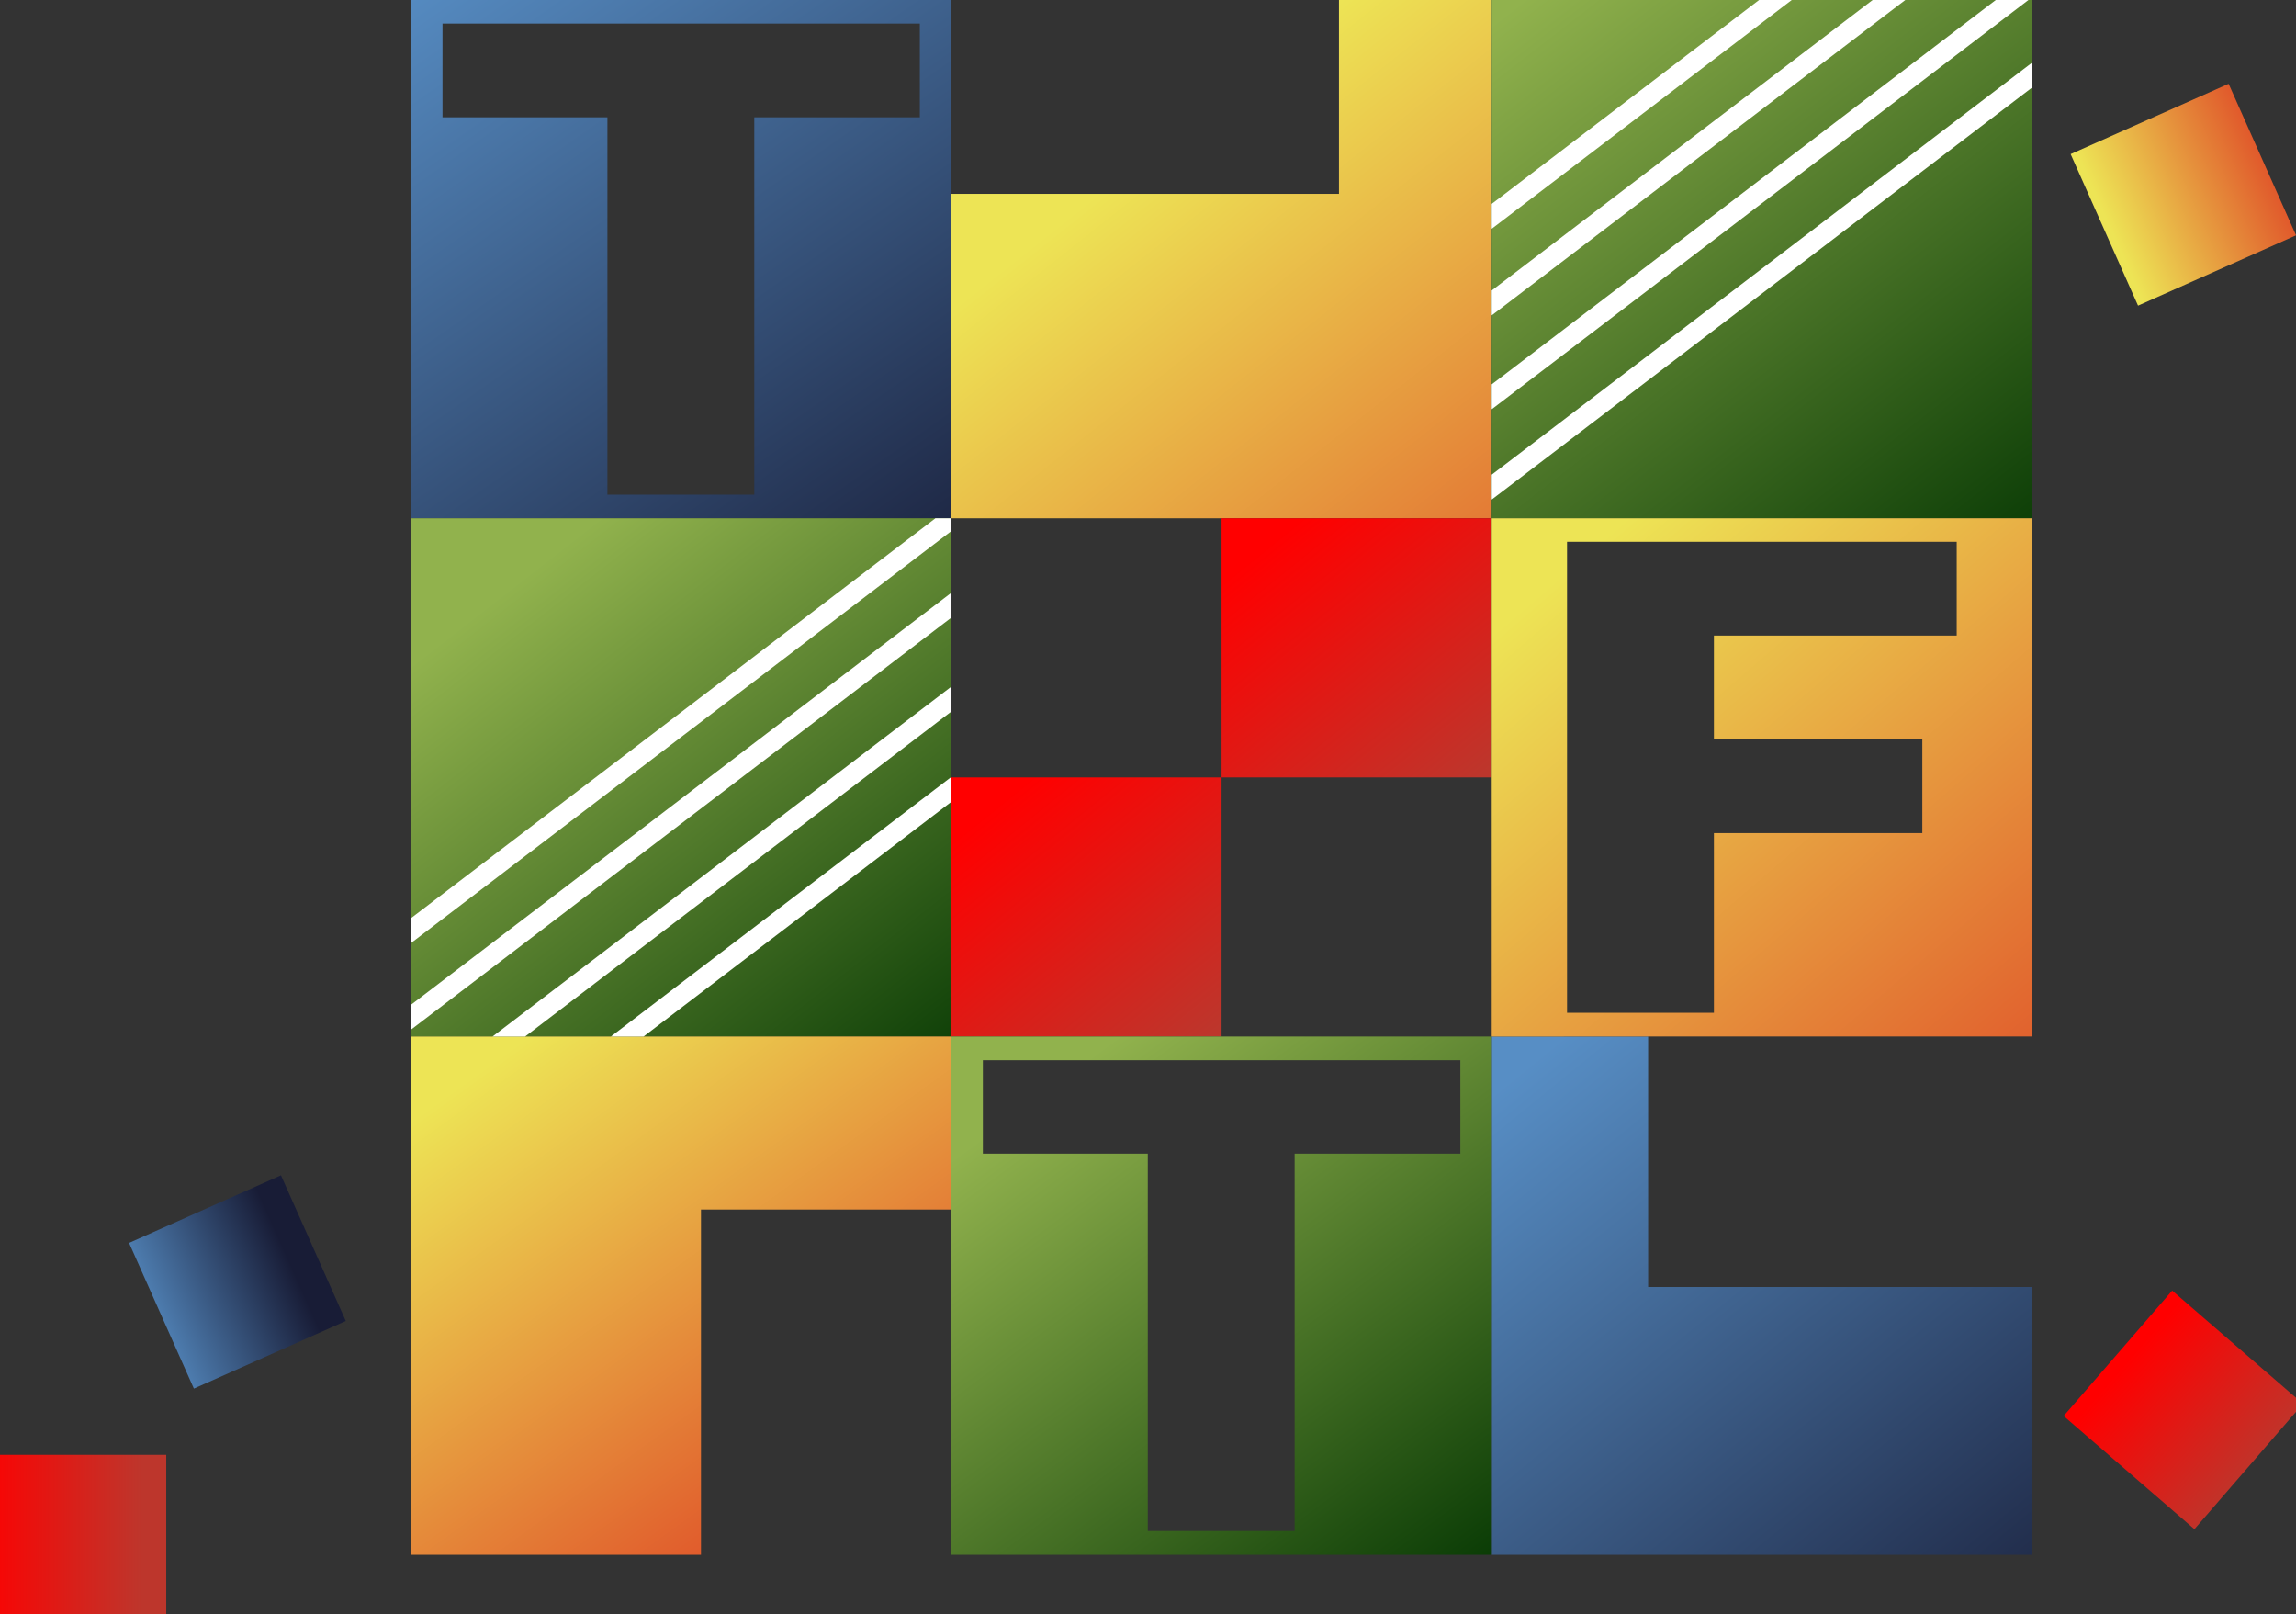
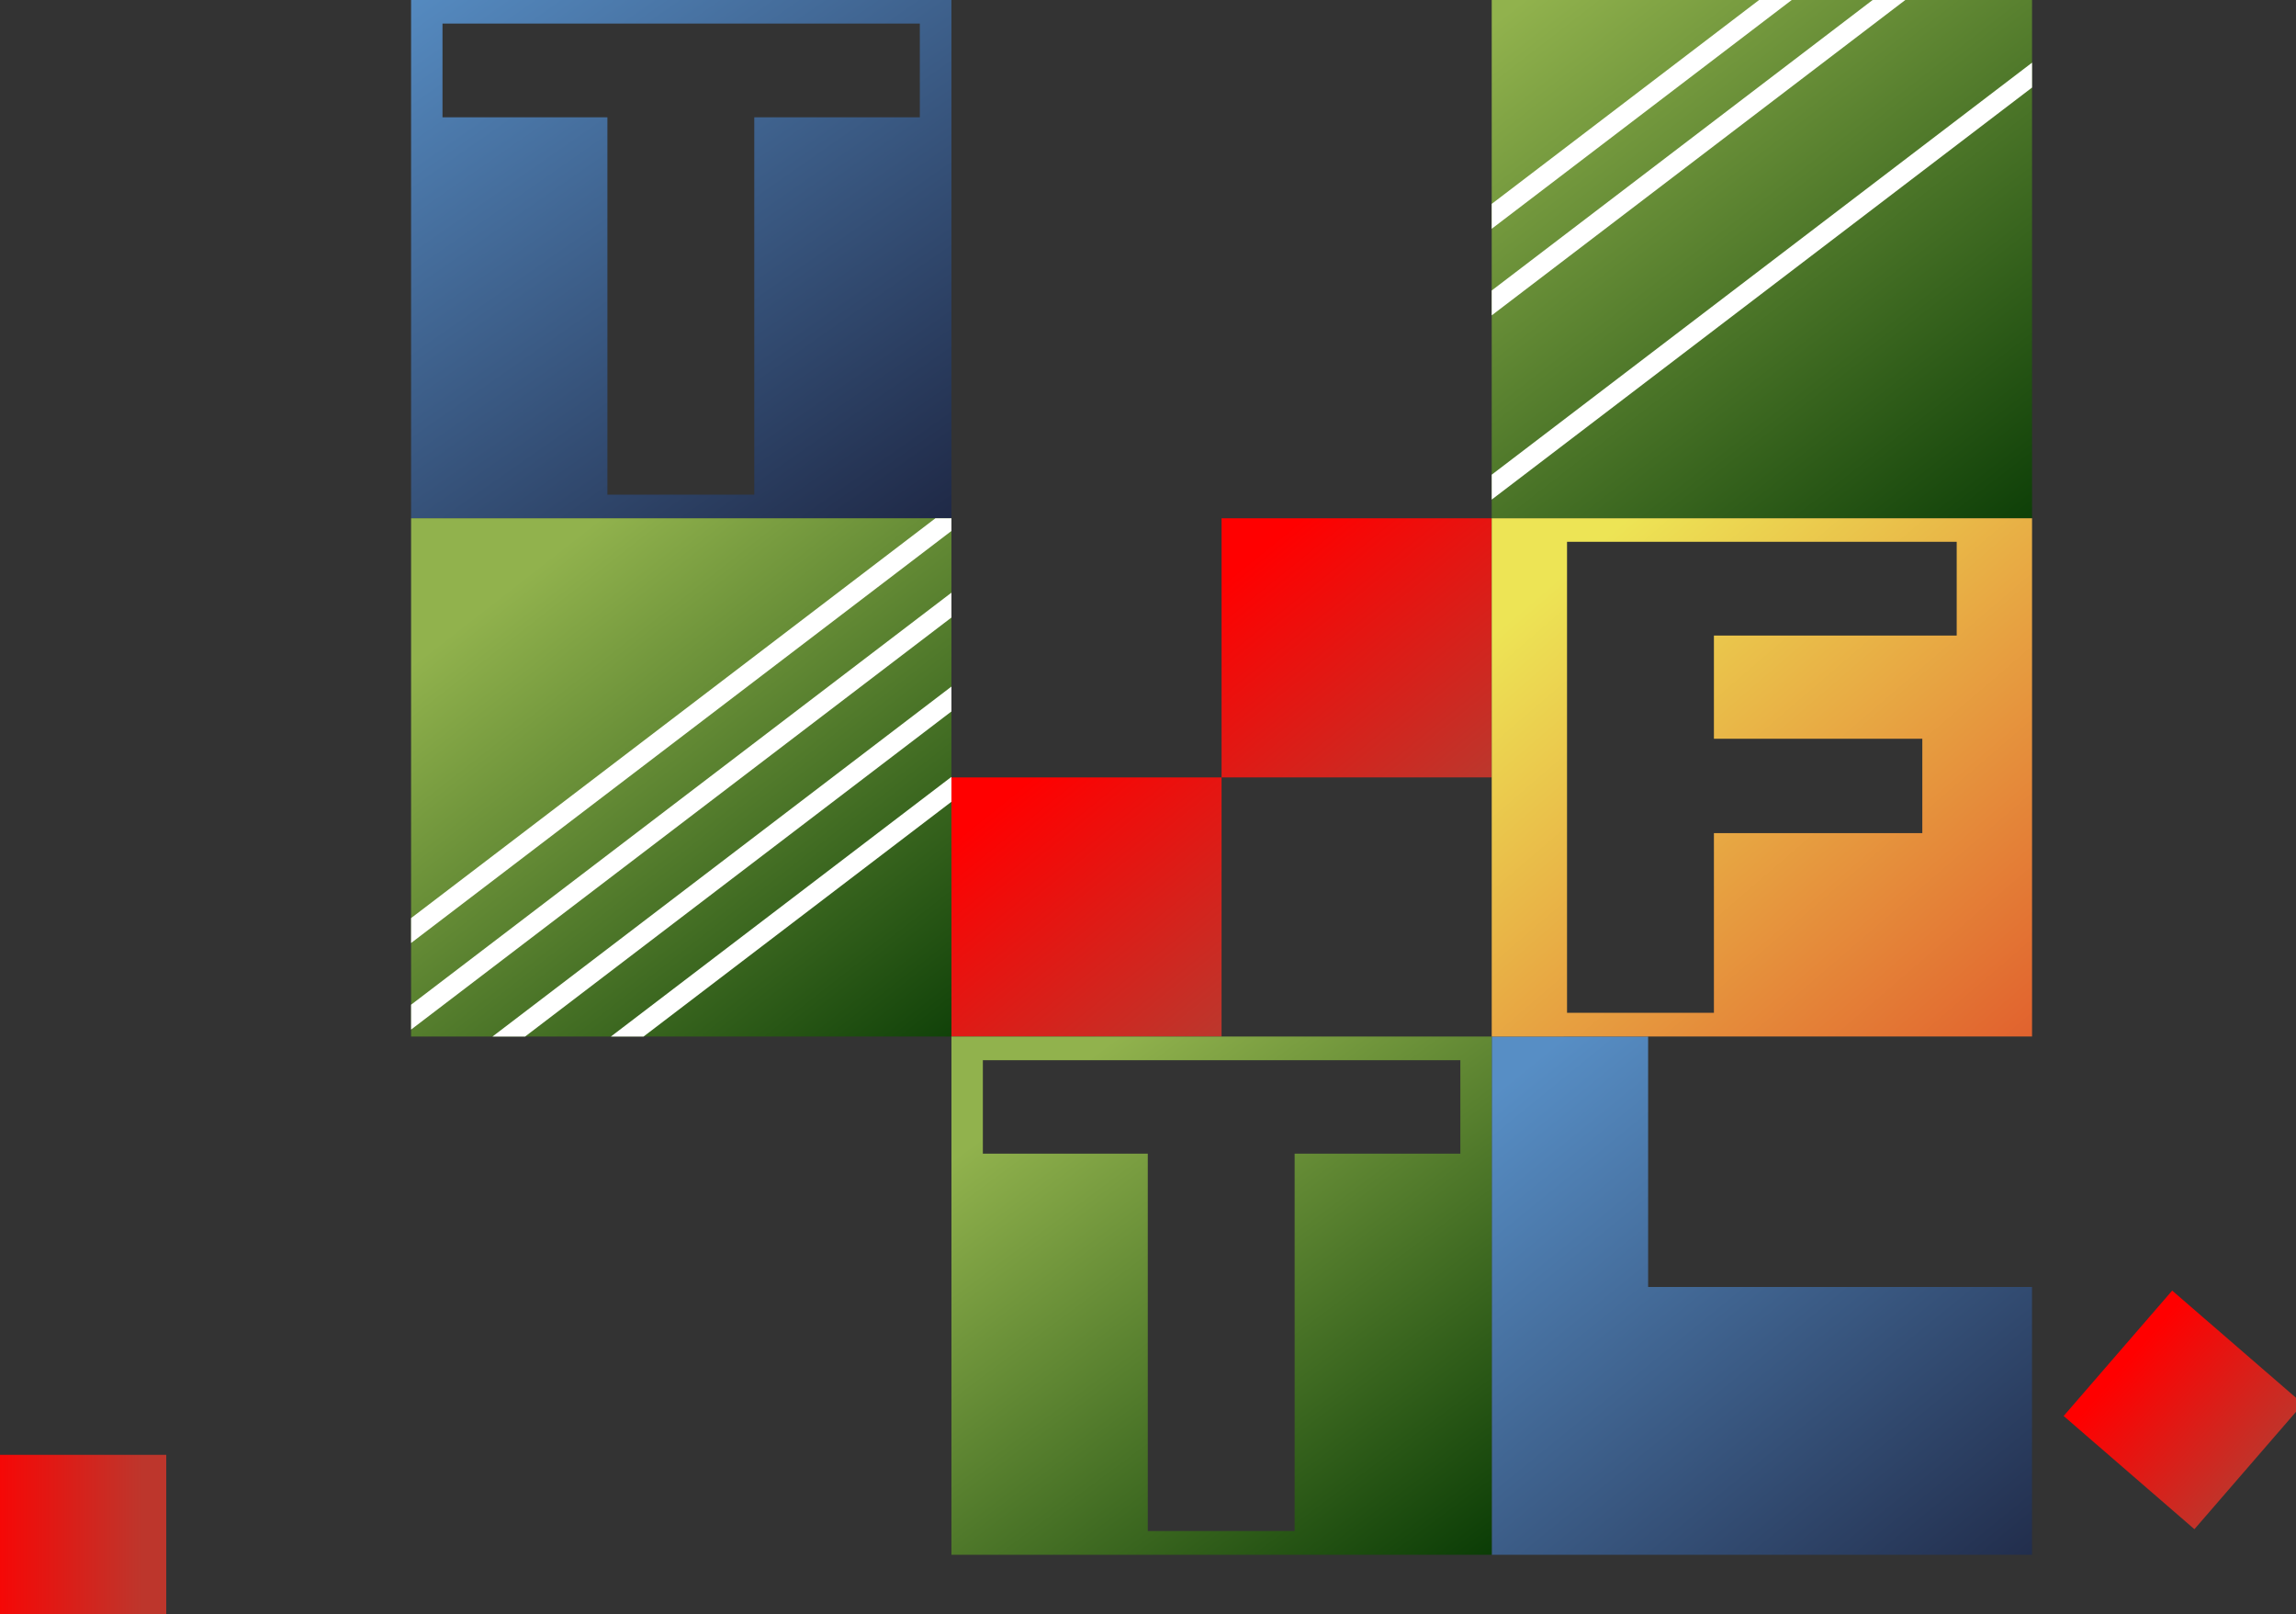
<svg xmlns="http://www.w3.org/2000/svg" xmlns:xlink="http://www.w3.org/1999/xlink" viewBox="0 0 639 449.17">
  <rect x="0" y="0" width="639" height="449.17" fill="#333333" stroke="none" />
  <defs>
    <style>.cls-1{fill:none;}.cls-2{fill:url(#무제_그라디언트_509);}.cls-3{fill:url(#무제_그라디언트_491);}.cls-4{fill:url(#무제_그라디언트_457);}.cls-5{fill:url(#무제_그라디언트_457-2);}.cls-6{fill:url(#무제_그라디언트_508);}.cls-7{fill:url(#무제_그라디언트_509-2);}.cls-8{fill:url(#무제_그라디언트_508-2);}.cls-9{fill:url(#무제_그라디언트_491-2);}.cls-10{fill:url(#무제_그라디언트_508-3);}.cls-11{fill:url(#무제_그라디언트_509-3);}.cls-12{clip-path:url(#clip-path);}.cls-13{fill:url(#무제_그라디언트_509-4);}.cls-14{clip-path:url(#clip-path-2);}.cls-15{fill:url(#무제_그라디언트_457-3);}.cls-16{clip-path:url(#clip-path-3);}.cls-17{fill:url(#무제_그라디언트_491-3);}.cls-18{clip-path:url(#clip-path-4);}.cls-19{fill:url(#무제_그라디언트_457-4);}.cls-20{clip-path:url(#clip-path-5);}.cls-21{fill:#fff;}.cls-22{clip-path:url(#clip-path-6);}</style>
    <linearGradient id="무제_그라디언트_509" x1="317.79" y1="44.13" x2="435" y2="191.97" gradientUnits="userSpaceOnUse">
      <stop offset="0" stop-color="#ede455" />
      <stop offset="1" stop-color="#e0552a" />
    </linearGradient>
    <linearGradient id="무제_그라디언트_491" x1="415.86" y1="303.96" x2="561.39" y2="482.52" gradientUnits="userSpaceOnUse">
      <stop offset="0" stop-color="#578ec5" />
      <stop offset="1" stop-color="#181c36" />
    </linearGradient>
    <linearGradient id="무제_그라디언트_457" x1="278.7" y1="223" x2="333.44" y2="290.88" gradientUnits="userSpaceOnUse">
      <stop offset="0" stop-color="red" />
      <stop offset="1" stop-color="#bd362c" />
    </linearGradient>
    <linearGradient id="무제_그라디언트_457-2" x1="353.89" y1="150.9" x2="408.63" y2="218.78" xlink:href="#무제_그라디언트_457" />
    <linearGradient id="무제_그라디언트_508" x1="430.55" y1="-5.2" x2="566.31" y2="170.31" gradientUnits="userSpaceOnUse">
      <stop offset="0" stop-color="#91b24d" />
      <stop offset="1" stop-color="#030" />
    </linearGradient>
    <linearGradient id="무제_그라디언트_509-2" x1="438.78" y1="156.31" x2="569.65" y2="308.58" xlink:href="#무제_그라디언트_509" />
    <linearGradient id="무제_그라디언트_508-2" x1="295.19" y1="300.15" x2="409.54" y2="454.25" xlink:href="#무제_그라디언트_508" />
    <linearGradient id="무제_그라디언트_491-2" x1="126.12" y1="-18.74" x2="263.71" y2="178.18" xlink:href="#무제_그라디언트_491" />
    <linearGradient id="무제_그라디언트_508-3" x1="145.98" y1="160.36" x2="267.06" y2="315.68" xlink:href="#무제_그라디언트_508" />
    <linearGradient id="무제_그라디언트_509-3" x1="140.78" y1="292.92" x2="229.91" y2="416.33" xlink:href="#무제_그라디언트_509" />
    <clipPath id="clip-path">
      <rect class="cls-1" x="583.57" y="31.08" width="48.13" height="46.15" transform="translate(30.48 251.75) rotate(-23.99)" />
    </clipPath>
    <linearGradient id="무제_그라디언트_509-4" x1="-1533.12" y1="6419.05" x2="-1531.93" y2="6419.05" gradientTransform="matrix(40.33, 0, 0, -40.33, 62416.96, 258945.24)" xlink:href="#무제_그라디언트_509" />
    <clipPath id="clip-path-2">
      <rect class="cls-1" x="584.55" y="368.19" width="46.15" height="48.13" transform="translate(-86.62 594.99) rotate(-49.12)" />
    </clipPath>
    <linearGradient id="무제_그라디언트_457-3" x1="-1678.85" y1="6432.6" x2="-1677.65" y2="6432.6" gradientTransform="matrix(0, 40.33, 40.33, 0, -258829.95, 68078.73)" xlink:href="#무제_그라디언트_457" />
    <clipPath id="clip-path-3">
-       <rect class="cls-1" x="42.96" y="334.51" width="46.27" height="44.37" transform="translate(-139.33 57.69) rotate(-23.99)" />
-     </clipPath>
+       </clipPath>
    <linearGradient id="무제_그라디언트_491-3" x1="-1532.3" y1="6423.15" x2="-1531.11" y2="6423.15" gradientTransform="matrix(38.78, 0, 0, -38.78, 59459.2, 249420.15)" xlink:href="#무제_그라디언트_491" />
    <clipPath id="clip-path-4">
      <rect class="cls-1" y="404.8" width="46.27" height="44.37" />
    </clipPath>
    <linearGradient id="무제_그라디언트_457-4" x1="-1585.49" y1="6447.97" x2="-1584.29" y2="6447.97" gradientTransform="matrix(38.78, 0, 0, -38.78, 61478.64, 250452.82)" xlink:href="#무제_그라디언트_457" />
    <clipPath id="clip-path-5">
      <rect class="cls-1" x="415.16" width="150.38" height="144.2" />
    </clipPath>
    <clipPath id="clip-path-6">
      <rect class="cls-1" x="114.41" y="144.21" width="150.38" height="144.2" />
    </clipPath>
  </defs>
  <title>illust</title>
  <g id="레이어_1" data-name="레이어 1">
-     <polygon class="cls-2" points="415.17 0 415.17 144.21 264.78 144.21 264.78 53.94 372.65 53.94 372.65 0 415.17 0" />
    <polygon class="cls-3" points="565.53 358.1 565.53 432.61 415.17 432.61 415.17 288.41 458.69 288.41 458.69 358.1 565.53 358.1" />
    <rect class="cls-4" x="264.78" y="216.31" width="75.19" height="72.1" />
    <rect class="cls-5" x="339.97" y="144.21" width="75.19" height="72.1" />
    <rect class="cls-6" x="415.16" width="150.38" height="144.2" />
    <path class="cls-7" d="M415.16,144.21v144.2H565.54V144.21Zm129.41,32.63H477v28.72h58v26.25H477v50H436.12V150.76H544.57Z" />
    <path class="cls-8" d="M264.8,288.41v144.2H415.16V288.41ZM406.43,321H360.31V426H319.44V321h-45.9V295H406.43Z" />
    <path class="cls-9" d="M114.41,0V144.21H264.79V0ZM256,32.64H209.92v105H169.05v-105h-45.9V6.56H256Z" />
    <rect class="cls-10" x="114.41" y="144.21" width="150.38" height="144.2" />
-     <polygon class="cls-11" points="264.78 288.41 264.78 336.55 195.09 336.55 195.09 432.61 114.41 432.61 114.41 288.41 264.78 288.41" />
    <g class="cls-12">
-       <rect class="cls-13" x="566.42" y="13.2" width="82.42" height="81.91" transform="translate(30.48 251.76) rotate(-23.99)" />
-     </g>
+       </g>
    <g class="cls-14">
      <rect class="cls-15" x="560.74" y="345.35" width="93.78" height="93.8" transform="translate(-86.62 594.98) rotate(-49.12)" />
    </g>
    <g class="cls-16">
      <rect class="cls-17" x="26.48" y="317.32" width="79.24" height="78.75" transform="translate(-139.33 57.7) rotate(-23.99)" />
    </g>
    <g class="cls-18">
      <rect class="cls-19" y="404.8" width="46.27" height="44.37" />
    </g>
    <g class="cls-20">
      <polygon class="cls-21" points="609.85 -84.77 366.82 100.51 363.49 96.12 606.51 -89.15 609.85 -84.77" />
      <polygon class="cls-21" points="609.85 -60.67 366.82 124.6 363.49 120.22 606.51 -65.06 609.85 -60.67" />
-       <polygon class="cls-21" points="609.85 -34.55 366.82 150.73 363.49 146.34 606.51 -38.93 609.85 -34.55" />
      <polygon class="cls-21" points="609.85 -9.42 366.82 175.86 363.49 171.47 606.51 -13.8 609.85 -9.42" />
    </g>
    <g class="cls-22">
      <polygon class="cls-21" points="331.15 97.15 88.13 282.42 84.8 278.03 327.82 92.76 331.15 97.15" />
      <polygon class="cls-21" points="331.15 121.24 88.13 306.51 84.8 302.13 327.82 116.86 331.15 121.24" />
      <polygon class="cls-21" points="331.15 147.37 88.13 332.64 84.8 328.26 327.82 142.98 331.15 147.37" />
      <polygon class="cls-21" points="331.15 172.5 88.13 357.77 84.8 353.38 327.82 168.11 331.15 172.5" />
    </g>
  </g>
</svg>